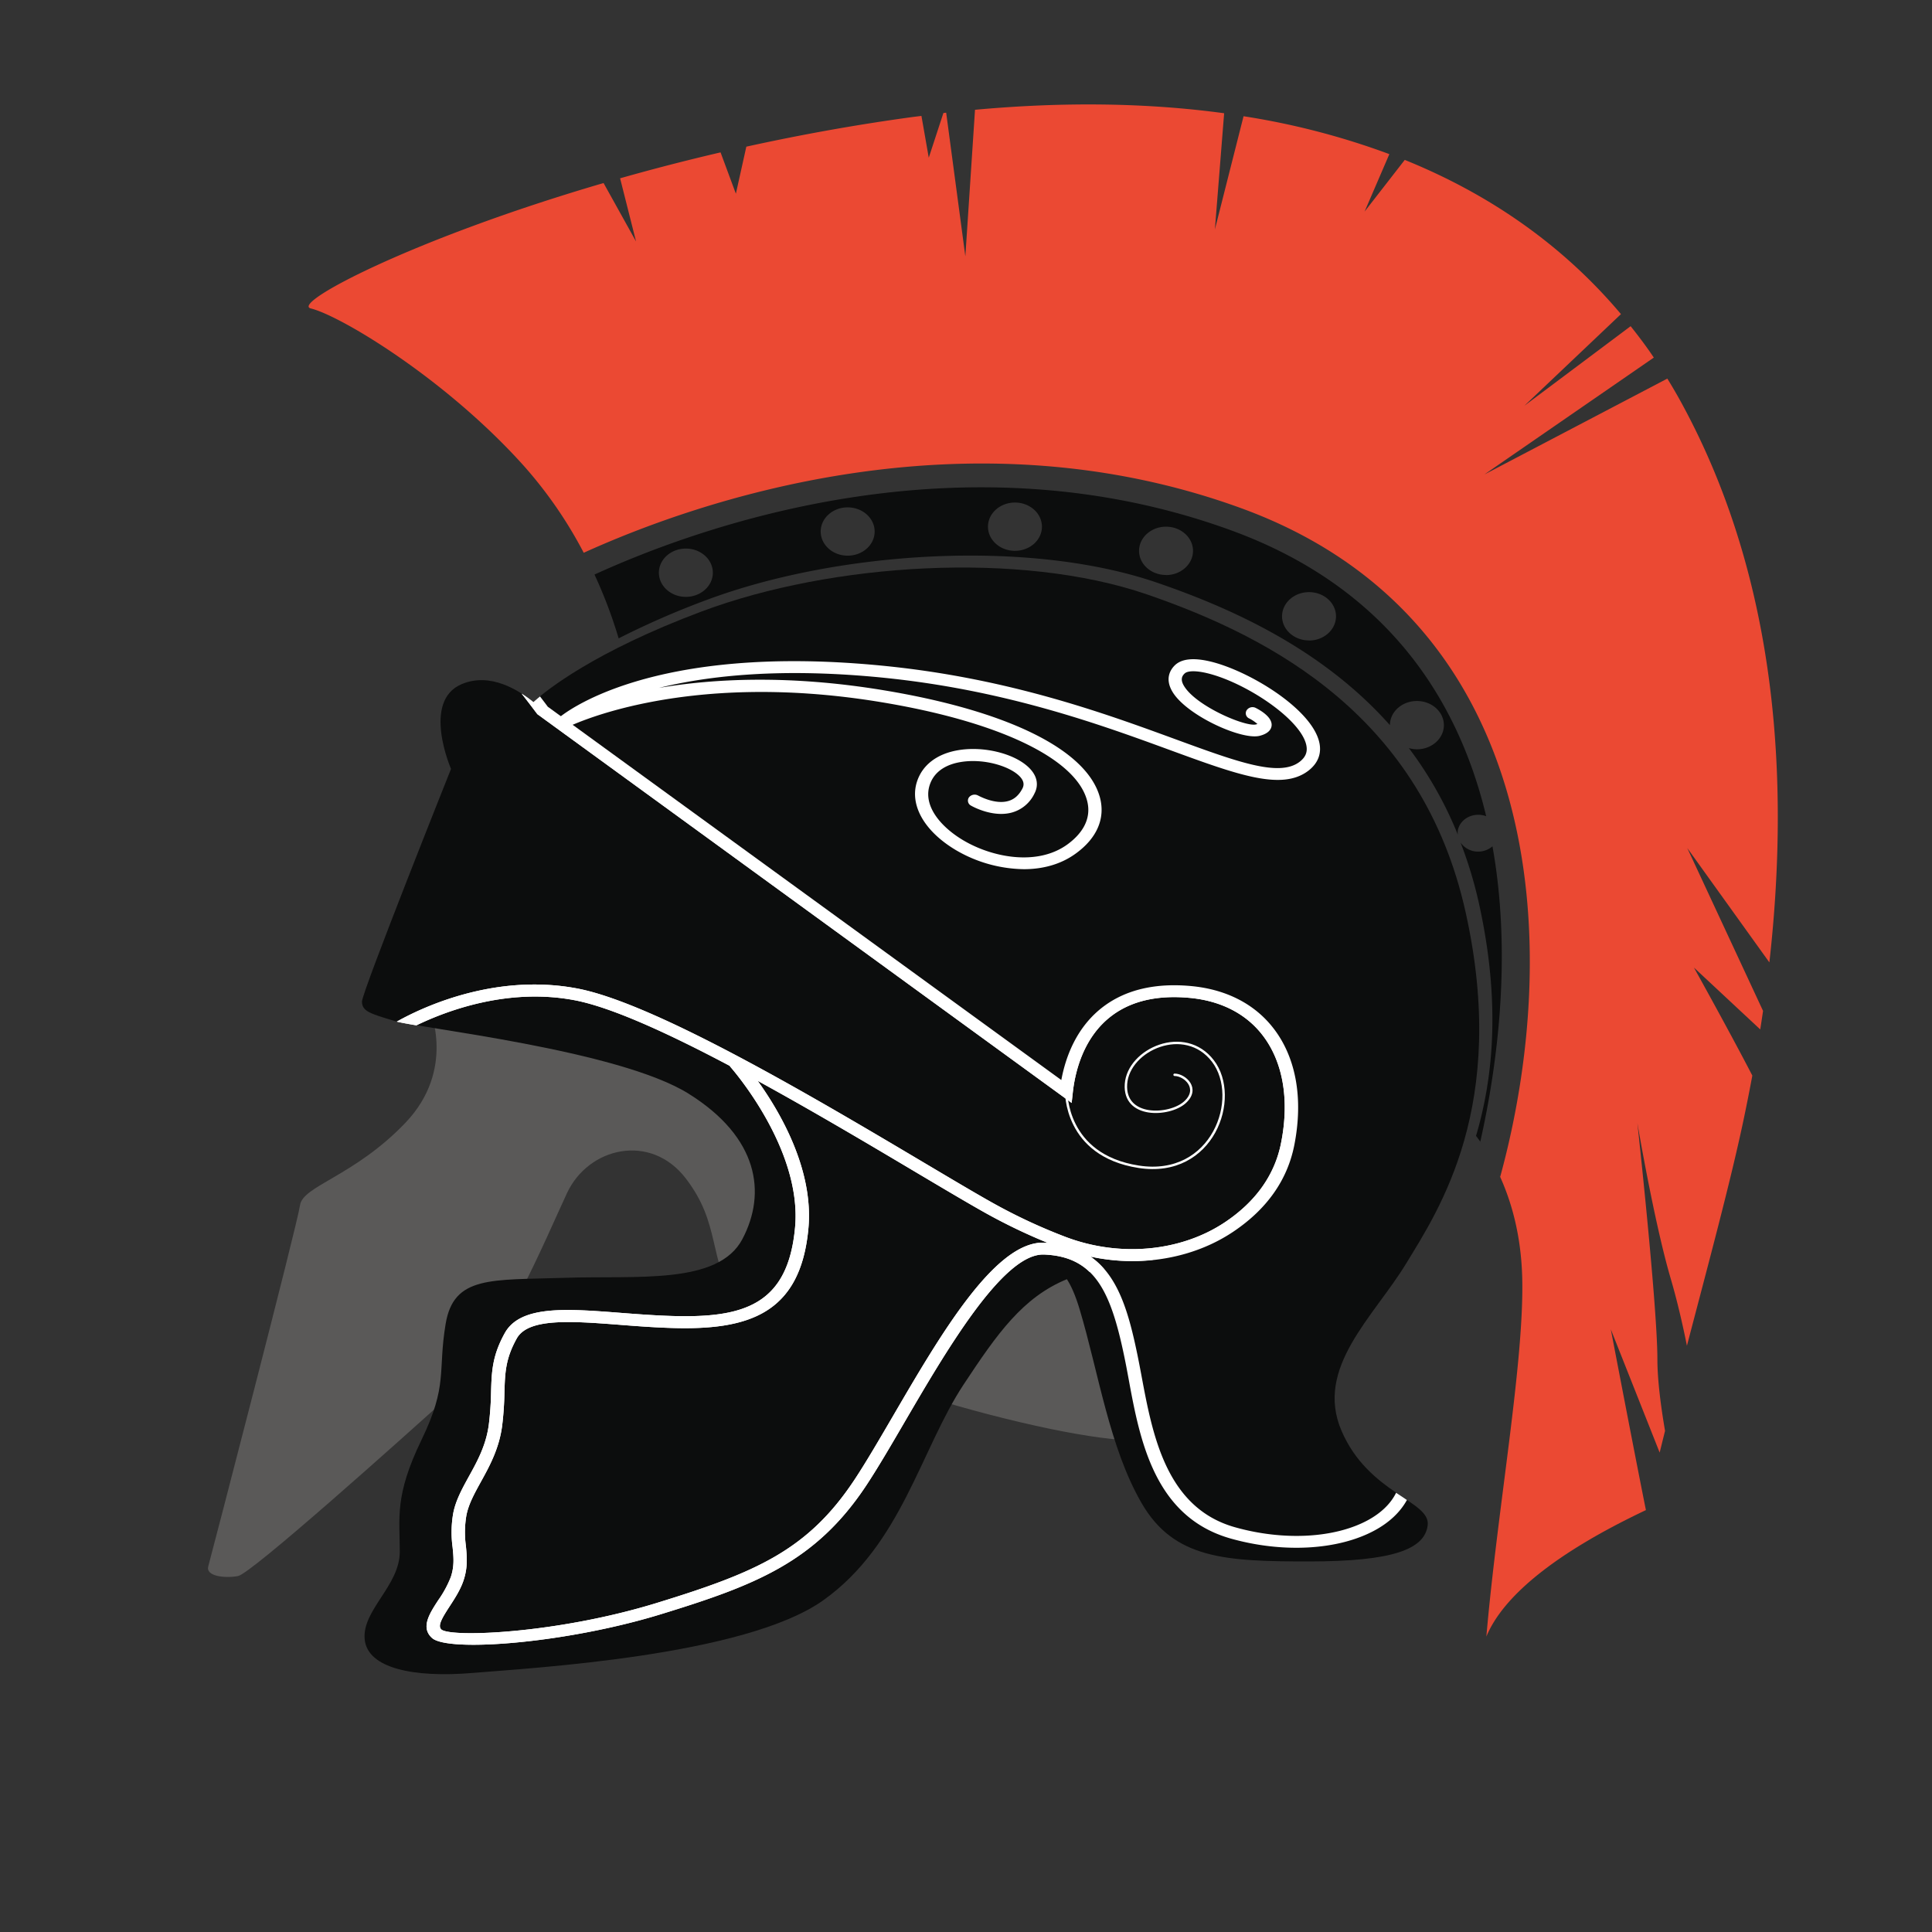
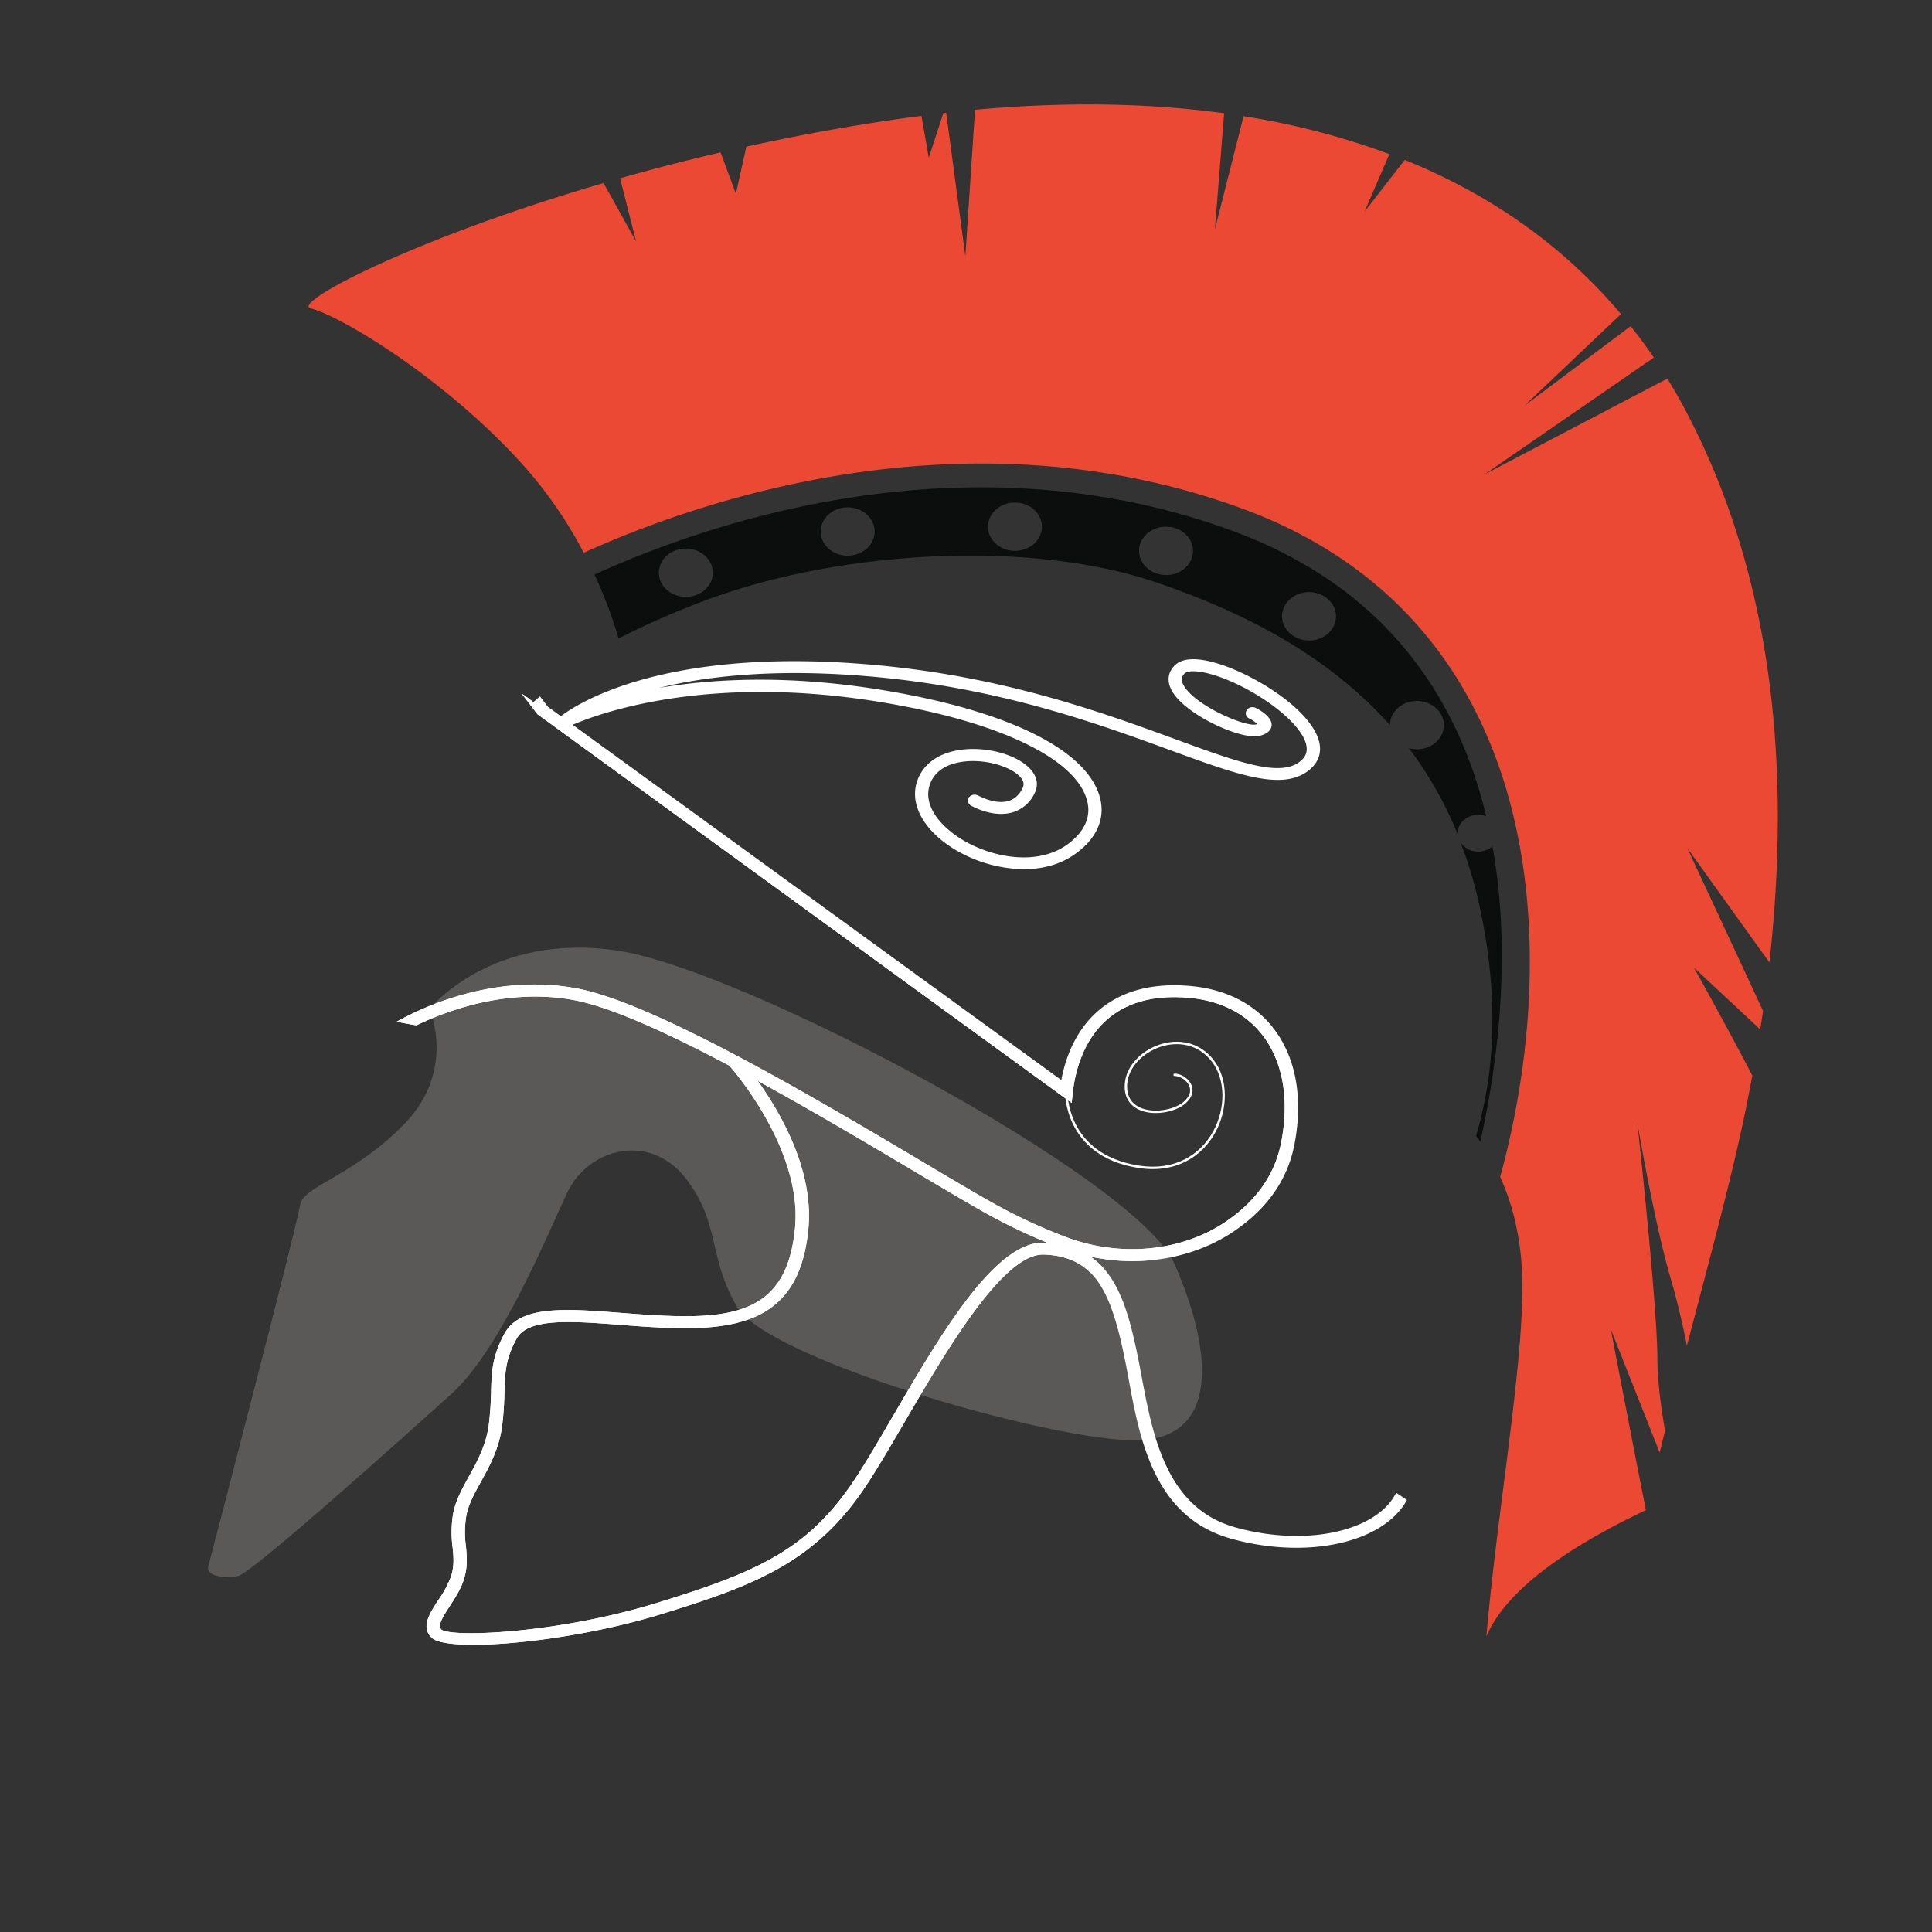
<svg xmlns="http://www.w3.org/2000/svg" id="Calque_1" data-name="Calque 1" viewBox="0 0 800 800">
  <rect x="0" y="0" width="800" height="800" fill="#333333" stroke="none" />
  <defs>
    <style>.cls-1{fill:#5a5958;}.cls-2{fill:#0c0d0d;}.cls-3{fill:#fff;}.cls-4{fill:#eb4933;}.cls-5{fill:none;stroke:#fff;stroke-linecap:round;stroke-miterlimit:10;}</style>
  </defs>
  <title>Plan de travail 1-test</title>
  <path class="cls-1" d="M177.85,417.78S189,442.87,167.8,465,125.35,491,124.23,499.07s-36.87,145.53-38,149.55,6.71,5,12.29,4,68.15-57.21,88.26-75.27,39.1-64.24,48-83.31S269.46,469,284,488s8.94,32.12,21.23,53.2,125.12,54.19,163.11,55.2,33.51-38.14,17.87-73.27S308.57,401.72,256.06,393.69,177.85,417.78,177.85,417.78Z" />
-   <path class="cls-2" d="M555.47,592.41c-11.17-26.09,13.4-47.17,26.81-69.25s42.45-65.24,24.58-145.53S527.54,264.22,475,246.15s-130.71-13.05-184.34,7c-44.59,16.69-64.41,32.64-69.84,37.56-5.93-4.86-17.74-12.42-29.59-7.45-16.76,7-4.47,35.12-4.47,35.12s-36.87,92.34-36.87,96.35,3.36,5,13.41,8,92.73,12,121.78,30.11,32.39,41.15,22.34,60.22-43.57,15.06-73.74,16.06-45.8-1-49.15,19.07,1.11,25.09-10.06,48.18-8.93,32.11-8.93,46.17S149.92,666.68,151,678.73s20.11,16.06,44.69,14,112.84-7,145.24-30.11,40.21-62.23,58.09-89.33c13.93-21.11,24.5-36.1,42.75-43.6,1.7,2.58,3.49,6.49,5.29,12.49,7.82,26.09,12.29,57.21,25.69,80.29s34.64,24.09,69.27,24.09,48-5,49.16-15.05S566.64,618.51,555.47,592.41Z" />
  <path class="cls-3" d="M424,359.91a57.11,57.11,0,0,1-28.19-7.9c-13-7.74-19.22-18.57-16.14-28.25,2.2-6.91,8.17-11.54,16.81-13.07,11.16-2,24.78,1.61,30.36,8,2.68,3.06,3.23,6.54,1.55,9.8a14.66,14.66,0,0,1-9.53,8c-8,2.11-16.45-2.7-16.8-2.91a2.32,2.32,0,0,1-.83-3.41,3,3,0,0,1,3.8-.75c.07,0,6.74,3.8,12.3,2.31,2.61-.68,4.58-2.41,6.06-5.28.79-1.55.51-3.08-.88-4.67-3.8-4.34-15-7.95-25-6.19-4.6.81-10.52,3.13-12.57,9.56-2.86,9,5.29,17.67,13.88,22.77,12.08,7.18,30.73,10.78,43.18,1.73,5-3.65,10.5-9.82,8.05-18.45-4.9-17.31-36.68-32.42-85-40.42C282.13,277,234.94,301.11,234.47,301.35a3,3,0,0,1-3.58-.63,2.29,2.29,0,0,1,.26-3.27c1.48-1.3,37.32-31.7,135.82-21.64,51.33,5.24,90.86,19.71,119.73,30.28,25.86,9.47,42.95,15.71,51.36,9.42,2.64-2,3.52-4.29,2.78-7.29-2.68-10.83-25.46-25.8-41.16-29.51-4.56-1.07-8-1-9.19.21-1.05,1-2,2.64.22,5.79,5.66,8.16,25.21,16.36,29.37,15.26.23-.06.43-.11.59-.17a15.49,15.49,0,0,0-3.41-2.31,2.34,2.34,0,0,1-1.06-3.37,2.92,2.92,0,0,1,3.74-1c2.13,1.07,7,3.93,6.6,7.43-.17,1.36-1.17,3.18-4.95,4.14-7.24,1.82-29-7.9-35.56-17.4-4-5.84-1.51-9.85.36-11.72,2.77-2.77,7.71-3.33,14.69-1.68,15.78,3.72,41.69,19.31,45.14,33.21,1.19,4.81-.42,9-4.63,12.17-11,8.2-29.26,1.51-57-8.64-28.57-10.46-67.69-24.78-118.27-29.95-42.15-4.29-72.56-1-93.44,4.16,22.47-3.82,53.78-5.53,93.14,1,51.25,8.48,83.82,24.54,89.35,44.07,2.47,8.72-1,17.07-9.92,23.52C439.19,358,431.63,359.91,424,359.91Z" />
  <path class="cls-2" d="M612.1,337.38a9.43,9.43,0,0,1,3.3.6c-11.95-49.81-42.26-95.26-105.57-118.36-111.57-40.69-219.71-1.8-263.66,18.29a195.71,195.71,0,0,1,10,26.42,345.19,345.19,0,0,1,36.7-16c54.18-20.19,133.18-25.24,186.22-7.06,32.91,11.27,69.26,28.4,96.45,59,0-5.52,5-10,11.17-10s11.17,4.49,11.17,10-5,10-11.17,10a12.13,12.13,0,0,1-3.33-.5,156.7,156.7,0,0,1,20.28,35.87c0-.25-.08-.49-.08-.75C603.62,340.8,607.42,337.38,612.1,337.38ZM284,247.15c-6.17,0-11.17-4.49-11.17-10s5-10,11.17-10,11.17,4.49,11.17,10S290.16,247.15,284,247.15Zm67-17.06c-6.17,0-11.17-4.49-11.17-10s5-10,11.17-10,11.17,4.49,11.17,10S357.19,230.09,351,230.09Zm69.27-2c-6.17,0-11.17-4.49-11.17-10s5-10,11.17-10,11.17,4.49,11.17,10S426.46,228.08,420.29,228.08Zm62.56,10c-6.17,0-11.17-4.49-11.17-10s5-10,11.17-10,11.17,4.49,11.17,10S489,238.12,482.85,238.12Zm59.21,27.1c-6.17,0-11.17-4.49-11.17-10s5-10,11.17-10,11.17,4.49,11.17,10S548.23,265.22,542.06,265.22Z" />
  <path class="cls-4" d="M621.2,487.3c-.13-.28-.26-.53-.39-.8,4.87,10.52,9.06,24.64,9.51,42.68.86,34.87-10.25,95.44-14.85,148.49,6.93-16.79,28.67-34.67,66.07-52.37C677.09,603.24,667,550.43,667,550.43l20.23,51.05q1.11-4.49,2.23-9c-1.75-10.21-3.17-21.13-3.17-29.69C686.27,540.53,678,465,678,465s6.89,40.84,13.78,64.35c2.7,9.22,5,19.17,6.74,27.9,9-34.44,17.94-67.48,23.41-93.35,1.26-6,2.49-12.16,3.67-18.53-9.38-18.13-24.18-44.72-24.18-44.72l27.46,25.62c.4-2.53.78-5.09,1.16-7.68l-31.38-67.44,34,47.36c8-71.25,4.72-156.29-36.41-231.69-1.87-3.43-3.82-6.77-5.84-10.05l-75.75,39.7,70.15-48.4c-3-4.5-6.27-8.82-9.6-13l-44,32.95,40-37.95c-23.74-28.2-53.94-49.46-89.53-63.86L565.05,87.61,575.3,63.82a309.66,309.66,0,0,0-60.37-15.69L503.06,95l3.83-48.11c-31.89-4.34-66.45-4.79-103.16-1.43l-4,60.68-7.94-59.48-1.15.14-6.06,18.5L381.55,48c-1.24.16-2.47.29-3.72.46-23.95,3.26-47,7.48-68.79,12.27l-4.33,19.48L298.37,63.1c-14.55,3.38-28.43,7-41.6,10.73L263.38,100,249.92,75.79C170.51,99,120.33,125.67,128.7,127.72c12.29,3,55.86,29.1,88.26,65.24a177.76,177.76,0,0,1,24.75,35.93C287.75,208,399,168.53,514,210.45,639.21,256.13,647.75,390.12,621.2,487.3Z" />
  <path class="cls-2" d="M613.69,473.82c-.24-.36-.49-.76-.73-1.1C621,437,625.57,392.7,618,350.44a9,9,0,0,1-5.93,2.19,8.68,8.68,0,0,1-7.3-3.8,176,176,0,0,1,7.51,24.71c9.25,41.36,6,72.87-1.09,96.81C612,471.38,612.85,472.57,613.69,473.82Z" />
  <path class="cls-5" d="M441.51,451.9s-.75,26.47,30,31.23,42.38-28.56,30.73-43.79-35-4.76-36,9.52,18,13.32,24.37,7.61,0-11.42-4.24-11.42" />
  <path class="cls-3" d="M582.57,621.12c-1.4-1-2.89-1.94-4.47-3-2.2,4.48-6.16,8.34-11.68,11.35-13.76,7.48-34.86,8.61-55,2.94-28.5-8-34.15-38.14-38.68-62.35-.57-3.06-1.13-6-1.71-8.84-3.61-17.5-7.89-32.89-19.46-40.88a82.89,82.89,0,0,0,17.25,1.87c15.15,0,29.91-4.15,41.93-12.24,13.78-9.27,22.24-21.22,25.14-35.53,4-20,.63-37.69-9.6-49.92-7.78-9.32-19.21-14.92-33.05-16.21-14.59-1.36-26.66,1.4-35.93,8.19-11.72,8.59-16.16,21.6-17.84,30.72L226.83,292.64c-.64-.87-1.83-2.44-3.22-4.26-1.16.94-2.08,1.74-2.76,2.36a53.69,53.69,0,0,0-4.85-3.52c2.21,2.82,4.57,5.92,6.48,8.48l221.27,161,.5-4.56c.9-8,4.22-22.85,16.49-31.83,8.09-5.93,18.8-8.34,31.88-7.11,12.28,1.14,22.38,6.07,29.22,14.26,9.29,11.11,12.33,27.48,8.57,46.07-2.63,13-10.38,23.95-23,32.45-18.37,12.36-43.76,14.73-66.24,6.18a228.92,228.92,0,0,1-30.6-14.33c-6.95-3.9-16.6-9.64-27.79-16.28-44.33-26.32-111.32-66.1-143.82-72.25-34.72-6.56-65.23,8.42-74.66,13.73,1.71.42,4.5.93,8.13,1.54,12.39-6,37.81-15.64,65.4-10.42,15.34,2.9,39,13.78,64.33,27.19a2.17,2.17,0,0,0,.19.33c.3.33,29.91,33.78,26.87,66.6-2.95,31.89-21,37.58-51.05,36.65-7.36-.23-14.55-.78-21.51-1.32-22.09-1.71-41.19-3.18-47.63,8.39-5.25,9.44-5.45,16.09-5.69,24.5a129.32,129.32,0,0,1-.92,13.34c-1.13,8.62-4.76,15.21-8.28,21.57-2.82,5.13-5.5,10-6.49,15.34a45.62,45.62,0,0,0-.24,13.91c.42,4.18.78,7.79-.74,12.37a44.67,44.67,0,0,1-5.2,9.58c-3.63,5.57-7.37,11.34-2.57,15.66,2.09,1.88,8.34,2.8,17.14,2.8,19.28,0,50.8-4.4,77.64-12.65,38.84-11.94,63.94-21.48,85-53.29,4.76-7.2,10.18-16.48,15.91-26.31,17.1-29.3,40.47-69.33,57.29-69.33h.4c20.93.82,27.65,15,33.34,42.6.58,2.79,1.13,5.73,1.69,8.76C472,596.41,478,628.2,509.72,637.11c21.66,6.08,44.47,4.77,59.55-3.43C575.38,630.36,579.85,626.08,582.57,621.12ZM432.46,514.55h-.62c-20.17,0-42.48,38.22-62.18,72-5.71,9.77-11.09,19-15.77,26.08-19.39,29.33-40.89,38.5-82,51.14-41.28,12.68-84.89,14.34-89.1,11-1.68-1.51.17-4.66,3.43-9.67,2.08-3.19,4.43-6.82,5.71-10.65,1.83-5.49,1.41-9.74,1-14.23a41.37,41.37,0,0,1,.18-12.66c.86-4.64,3.36-9.16,6-13.95,3.55-6.43,7.57-13.72,8.81-23.19a129.16,129.16,0,0,0,.95-13.79c.24-8.1.41-14,5.12-22.42s22.13-7.22,42.23-5.67c7,.55,14.29,1.11,21.79,1.34,31.67,1,53.44-5.64,56.73-41.19,2.28-24.52-11.95-48.56-21-61.14,23.1,12.65,46.73,26.68,66,38.14,11.22,6.66,20.91,12.41,27.91,16.34a234.69,234.69,0,0,0,26.28,12.65C433.42,514.65,433,514.57,432.46,514.55Z" />
  <path class="cls-3" d="M451.52,520.32a82.89,82.89,0,0,0,17.25,1.87,81.21,81.21,0,0,0,8.27-.46c25.42-6.61,50.65-20.92,56.08-47.75,6.71-33.12-7.82-60.22-40.22-63.23-36.73-3.41-49.15,21.08-51.39,41.15L224.78,294.33a50.4,50.4,0,0,0-8.77-7.1c2.2,2.81,4.57,5.91,6.47,8.47l221.27,161,.5-4.56c.9-8,4.22-22.85,16.49-31.83,8.09-5.93,18.8-8.34,31.88-7.11,12.28,1.14,22.38,6.07,29.22,14.26,9.29,11.11,12.33,27.48,8.57,46.07-2.63,13-10.38,23.95-23,32.45-18.37,12.36-43.76,14.73-66.24,6.18a228.92,228.92,0,0,1-30.6-14.33c-6.95-3.9-16.6-9.64-27.79-16.28-44.33-26.32-111.32-66.1-143.82-72.25-34.72-6.56-65.23,8.42-74.66,13.73,1.71.42,4.5.93,8.13,1.54,12.39-6,37.81-15.64,65.4-10.42,15.34,2.9,39,13.78,64.33,27.19a2.17,2.17,0,0,0,.19.33c.3.33,29.91,33.78,26.87,66.6-2.95,31.89-21,37.58-51.05,36.65-7.36-.23-14.55-.78-21.51-1.32-22.09-1.71-41.19-3.18-47.63,8.39-5.25,9.44-5.45,16.09-5.69,24.5a129.32,129.32,0,0,1-.92,13.34c-1.13,8.62-4.76,15.21-8.28,21.57-2.82,5.13-5.5,10-6.49,15.34a45.62,45.62,0,0,0-.24,13.91c.42,4.18.78,7.79-.74,12.37a44.67,44.67,0,0,1-5.2,9.58c-3.63,5.57-7.37,11.34-2.57,15.66,2.09,1.88,8.34,2.8,17.14,2.8,19.28,0,50.8-4.4,77.64-12.65,38.84-11.94,63.94-21.48,85-53.29,4.76-7.2,10.18-16.48,15.91-26.31,17.1-29.3,40.47-69.33,57.29-69.33h.4c8.26.32,14.28,2.76,18.92,7.24q2.88-.71,6-1.2A30.35,30.35,0,0,0,451.52,520.32Zm-19.06-5.77h-.62c-20.17,0-42.48,38.22-62.18,72-5.71,9.77-11.09,19-15.77,26.08-19.39,29.33-40.89,38.5-82,51.14-41.28,12.68-84.89,14.34-89.1,11-1.68-1.51.17-4.66,3.43-9.67,2.08-3.19,4.43-6.82,5.71-10.65,1.83-5.49,1.41-9.74,1-14.23a41.37,41.37,0,0,1,.18-12.66c.86-4.64,3.36-9.16,6-13.95,3.55-6.43,7.57-13.72,8.81-23.19a129.16,129.16,0,0,0,.95-13.79c.24-8.1.41-14,5.12-22.42s22.13-7.22,42.23-5.67c7,.55,14.29,1.11,21.79,1.34,31.67,1,53.44-5.64,56.73-41.19,2.28-24.52-11.95-48.56-21-61.14,23.1,12.65,46.73,26.68,66,38.14,11.22,6.66,20.91,12.41,27.91,16.34a234.69,234.69,0,0,0,26.28,12.65C433.42,514.65,433,514.57,432.46,514.55Z" />
</svg>